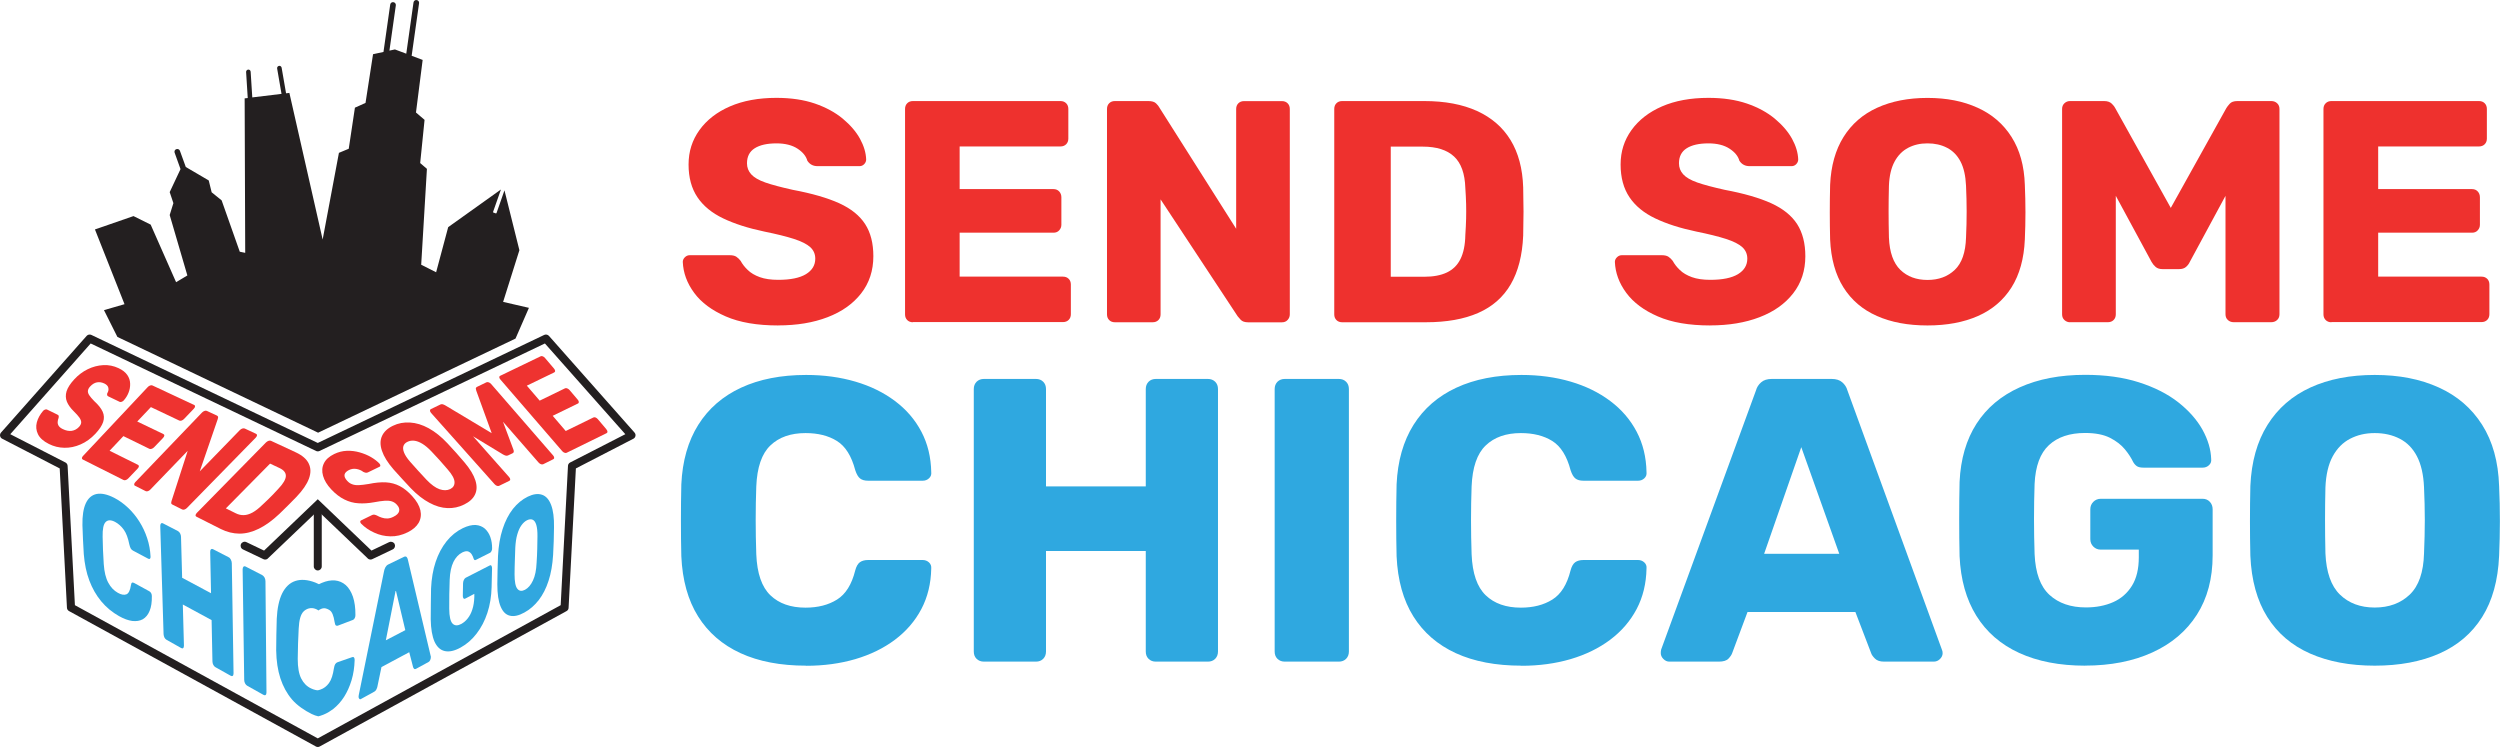
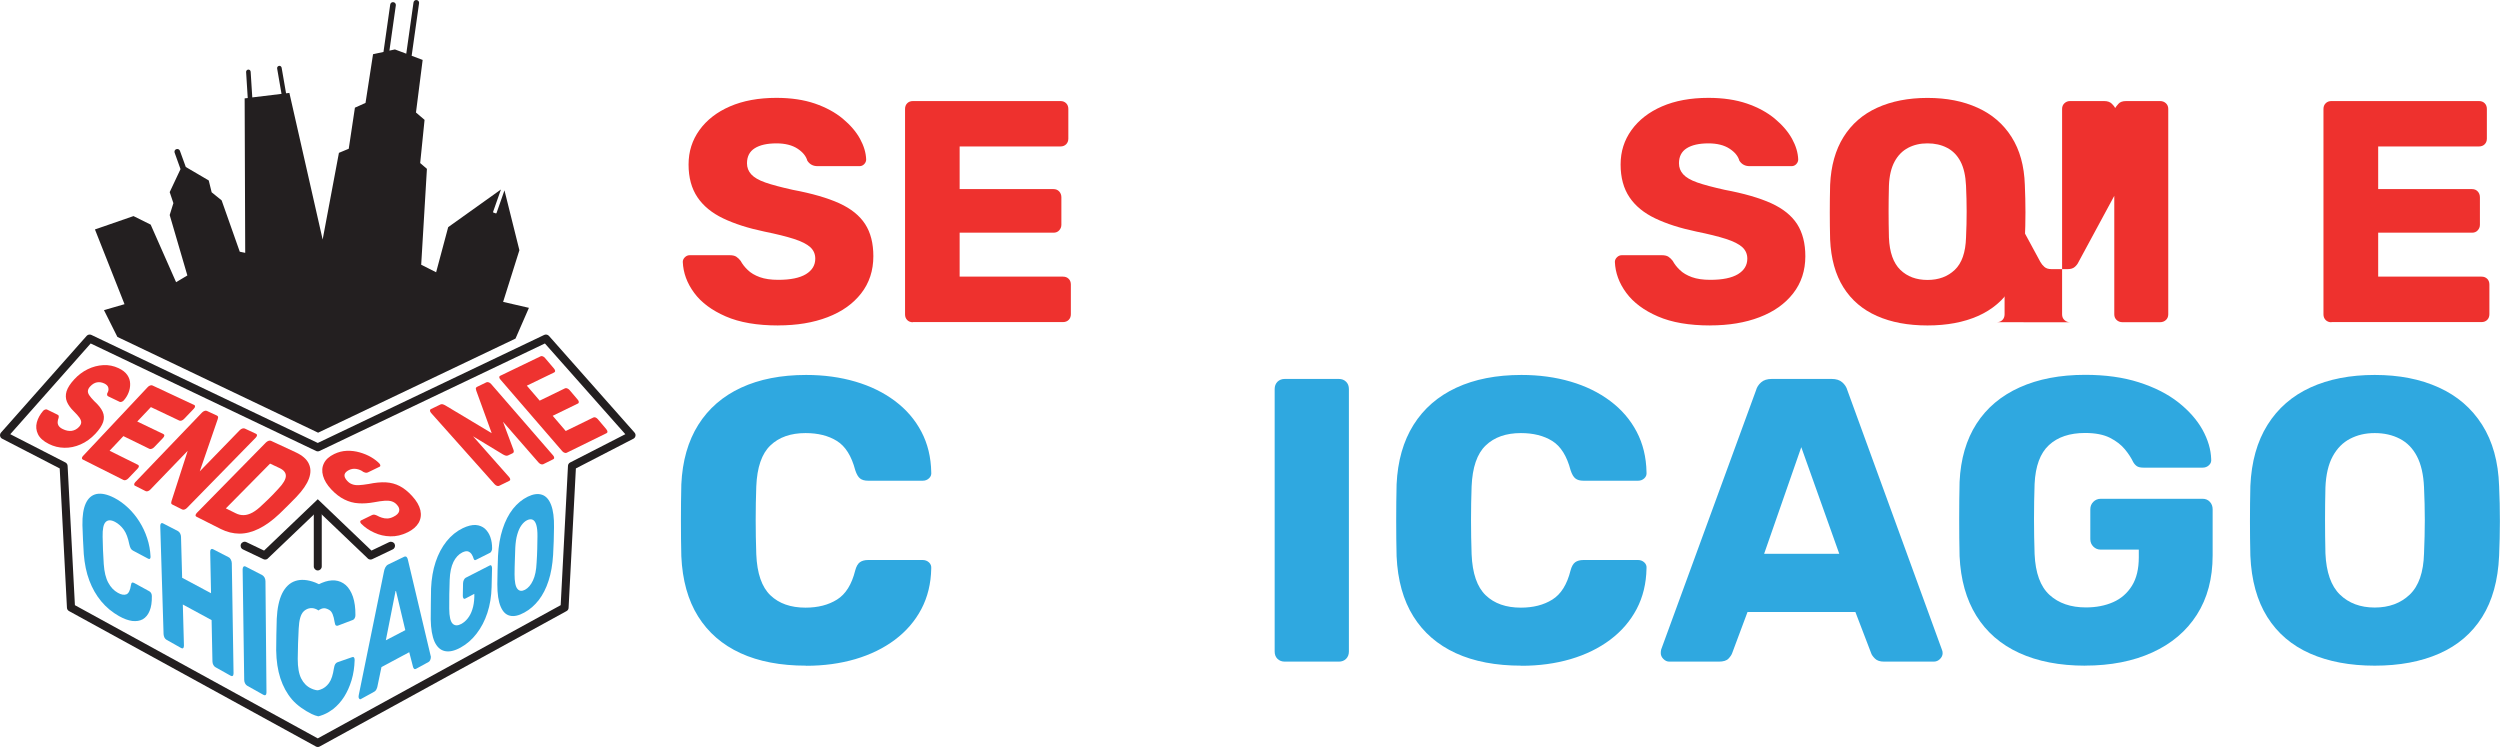
<svg xmlns="http://www.w3.org/2000/svg" id="Layer_2" data-name="Layer 2" viewBox="0 0 445.53 133.12">
  <defs>
    <style>
      .cls-1 {
        fill: #231f20;
      }

      .cls-1, .cls-2, .cls-3, .cls-4, .cls-5 {
        stroke-width: 0px;
      }

      .cls-2 {
        fill: #31a7df;
      }

      .cls-3 {
        fill: #2fa8e0;
      }

      .cls-4 {
        fill: #ee3330;
      }

      .cls-5 {
        fill: #ee312e;
      }
    </style>
  </defs>
  <g>
    <g>
      <path class="cls-3" d="m143.67,118.63c-4.56,0-8.46-.74-11.7-2.23-3.24-1.49-5.76-3.67-7.56-6.55-1.8-2.88-2.8-6.45-2.99-10.72-.05-1.97-.07-4.08-.07-6.33s.02-4.41.07-6.48c.19-4.17,1.2-7.71,3.02-10.61,1.82-2.9,4.37-5.11,7.63-6.62,3.26-1.51,7.12-2.27,11.59-2.27,3.17,0,6.09.4,8.78,1.19,2.69.79,5.04,1.94,7.05,3.45,2.02,1.51,3.59,3.34,4.71,5.47,1.13,2.14,1.71,4.55,1.76,7.23.05.43-.08.79-.4,1.08-.31.29-.68.43-1.12.43h-9.72c-.62,0-1.1-.13-1.44-.4-.34-.26-.62-.75-.86-1.47-.67-2.54-1.76-4.28-3.28-5.22-1.51-.94-3.37-1.4-5.58-1.4-2.64,0-4.73.73-6.26,2.2-1.54,1.46-2.38,3.9-2.52,7.31-.14,3.93-.14,7.97,0,12.09.14,3.41.98,5.84,2.52,7.31,1.53,1.47,3.62,2.2,6.26,2.2,2.21,0,4.08-.48,5.61-1.44,1.54-.96,2.62-2.69,3.24-5.18.19-.72.47-1.21.83-1.47.36-.26.85-.4,1.48-.4h9.72c.43,0,.8.14,1.12.43.31.29.44.65.4,1.08-.05,2.69-.64,5.1-1.76,7.23-1.13,2.14-2.7,3.96-4.71,5.47s-4.37,2.66-7.05,3.45c-2.69.79-5.61,1.19-8.78,1.19Z" />
-       <path class="cls-3" d="m175.34,117.91c-.53,0-.96-.17-1.3-.5-.34-.33-.5-.77-.5-1.3v-46.78c0-.53.17-.96.5-1.3.34-.33.77-.5,1.3-.5h9.28c.53,0,.96.17,1.29.5.34.34.5.77.5,1.3v17.35h17.78v-17.35c0-.53.17-.96.5-1.3.33-.33.77-.5,1.29-.5h9.28c.53,0,.96.17,1.3.5.34.34.5.77.5,1.3v46.78c0,.53-.17.96-.5,1.3-.34.34-.77.5-1.3.5h-9.28c-.53,0-.96-.17-1.29-.5-.34-.33-.5-.77-.5-1.3v-17.92h-17.78v17.92c0,.53-.17.96-.5,1.3-.34.34-.77.5-1.29.5h-9.28Z" />
      <path class="cls-3" d="m228.96,117.91c-.53,0-.96-.17-1.3-.5-.34-.33-.5-.77-.5-1.3v-46.78c0-.53.17-.96.5-1.3.34-.33.77-.5,1.3-.5h9.64c.53,0,.96.17,1.29.5.34.34.5.77.5,1.3v46.78c0,.53-.17.96-.5,1.3-.34.34-.77.5-1.29.5h-9.64Z" />
      <path class="cls-3" d="m271.14,118.63c-4.56,0-8.46-.74-11.7-2.23-3.24-1.49-5.76-3.67-7.56-6.55-1.8-2.88-2.8-6.45-2.99-10.72-.05-1.97-.07-4.08-.07-6.33s.02-4.41.07-6.48c.19-4.17,1.2-7.71,3.02-10.61,1.82-2.9,4.37-5.11,7.63-6.62,3.26-1.51,7.12-2.27,11.59-2.27,3.17,0,6.09.4,8.78,1.19,2.69.79,5.04,1.94,7.05,3.45,2.02,1.51,3.59,3.34,4.71,5.47,1.13,2.14,1.71,4.55,1.76,7.23.05.43-.08.79-.39,1.08-.31.29-.68.43-1.12.43h-9.72c-.62,0-1.1-.13-1.44-.4-.34-.26-.62-.75-.86-1.47-.67-2.54-1.76-4.28-3.28-5.22-1.51-.94-3.37-1.4-5.58-1.4-2.64,0-4.73.73-6.26,2.2-1.54,1.46-2.38,3.9-2.52,7.31-.14,3.93-.14,7.97,0,12.09.14,3.41.98,5.84,2.52,7.31,1.53,1.47,3.62,2.2,6.26,2.2,2.21,0,4.08-.48,5.61-1.44,1.54-.96,2.62-2.69,3.24-5.18.19-.72.47-1.21.83-1.47.36-.26.85-.4,1.48-.4h9.72c.43,0,.8.14,1.12.43.31.29.44.65.39,1.08-.05,2.69-.64,5.1-1.76,7.23-1.13,2.14-2.7,3.96-4.71,5.47s-4.37,2.66-7.05,3.45c-2.69.79-5.61,1.19-8.78,1.19Z" />
      <path class="cls-3" d="m297.48,117.91c-.38,0-.73-.16-1.04-.47-.31-.31-.47-.66-.47-1.04,0-.24.02-.46.07-.65l16.91-46.21c.14-.53.44-.99.9-1.4.46-.41,1.09-.61,1.91-.61h10.65c.82,0,1.45.2,1.91.61s.76.88.9,1.4l16.84,46.21c.09.19.14.41.14.65,0,.39-.16.73-.47,1.04s-.68.47-1.12.47h-8.85c-.72,0-1.26-.18-1.62-.54-.36-.36-.59-.68-.68-.97l-2.81-7.34h-19.22l-2.74,7.34c-.1.29-.31.61-.65.97-.34.36-.91.54-1.73.54h-8.85Zm16.91-19.22h13.39l-6.77-19-6.62,19Z" />
      <path class="cls-3" d="m371.61,118.63c-4.56,0-8.48-.76-11.77-2.27-3.29-1.51-5.83-3.72-7.63-6.62-1.8-2.9-2.8-6.44-2.99-10.62-.05-2.06-.07-4.26-.07-6.59s.02-4.55.07-6.66c.19-4.08,1.2-7.53,3.02-10.36s4.39-4.99,7.7-6.48c3.31-1.49,7.2-2.23,11.66-2.23,3.6,0,6.79.44,9.57,1.33s5.12,2.07,7.02,3.56c1.89,1.49,3.33,3.12,4.32,4.89.98,1.78,1.5,3.53,1.55,5.25.05.43-.08.79-.4,1.08-.31.29-.68.43-1.12.43h-10.51c-.53,0-.92-.08-1.19-.25-.26-.17-.49-.42-.68-.75-.34-.72-.83-1.48-1.48-2.27s-1.54-1.48-2.66-2.05c-1.13-.57-2.6-.86-4.43-.86-2.74,0-4.88.72-6.44,2.16-1.56,1.44-2.41,3.74-2.56,6.91-.14,4.13-.14,8.3,0,12.52.15,3.36,1.03,5.78,2.66,7.27,1.63,1.49,3.79,2.23,6.48,2.23,1.82,0,3.44-.31,4.86-.94,1.41-.62,2.53-1.6,3.35-2.92.82-1.32,1.22-3.01,1.22-5.07v-1.37h-6.77c-.53,0-.97-.18-1.33-.54s-.54-.8-.54-1.33v-5.32c0-.53.18-.97.54-1.33s.8-.54,1.33-.54h18.14c.53,0,.96.18,1.29.54.34.36.5.81.5,1.33v8.21c0,4.13-.94,7.65-2.81,10.58-1.87,2.93-4.52,5.17-7.95,6.73-3.43,1.56-7.43,2.34-11.98,2.34Z" />
      <path class="cls-3" d="m423.21,118.63c-4.42,0-8.25-.72-11.52-2.16-3.26-1.44-5.81-3.61-7.63-6.51s-2.83-6.54-3.02-10.9c-.05-2.06-.07-4.13-.07-6.19s.02-4.15.07-6.26c.19-4.32,1.21-7.95,3.06-10.9,1.85-2.95,4.4-5.17,7.66-6.66,3.26-1.49,7.08-2.23,11.44-2.23s8.12.74,11.41,2.23c3.29,1.49,5.87,3.71,7.74,6.66,1.87,2.95,2.88,6.59,3.02,10.9.1,2.11.14,4.2.14,6.26s-.05,4.13-.14,6.19c-.19,4.37-1.2,8-3.02,10.9-1.82,2.9-4.37,5.07-7.63,6.51-3.26,1.44-7.1,2.16-11.52,2.16Zm0-10.36c2.54,0,4.62-.77,6.23-2.3,1.61-1.54,2.46-3.98,2.55-7.34.09-2.11.14-4.1.14-5.97s-.05-3.81-.14-5.83c-.1-2.26-.52-4.09-1.26-5.51s-1.76-2.46-3.06-3.13c-1.29-.67-2.78-1.01-4.46-1.01s-3.09.34-4.39,1.01-2.33,1.72-3.1,3.13-1.2,3.25-1.3,5.51c-.05,2.02-.07,3.96-.07,5.83s.02,3.86.07,5.97c.15,3.36,1.01,5.81,2.59,7.34s3.65,2.3,6.19,2.3Z" />
    </g>
    <g>
      <path class="cls-5" d="m138.69,58c-3.76,0-6.87-.53-9.35-1.61s-4.36-2.47-5.63-4.2c-1.28-1.73-1.95-3.57-2.03-5.52,0-.3.12-.57.37-.82s.54-.37.87-.37h7.1c.53,0,.93.09,1.21.28.28.19.53.43.76.73.3.56.72,1.11,1.27,1.63.54.53,1.26.95,2.14,1.27.88.32,1.98.48,3.3.48,2.18,0,3.82-.34,4.93-1.01,1.11-.68,1.66-1.6,1.66-2.76,0-.83-.3-1.51-.9-2.06-.6-.54-1.57-1.03-2.9-1.46-1.33-.43-3.11-.87-5.32-1.32-2.85-.6-5.29-1.38-7.29-2.34-2.01-.96-3.54-2.21-4.59-3.77-1.05-1.56-1.58-3.5-1.58-5.83s.65-4.34,1.94-6.14c1.3-1.8,3.11-3.21,5.44-4.22,2.33-1.01,5.09-1.52,8.28-1.52,2.59,0,4.87.34,6.84,1.01,1.97.68,3.63,1.58,4.98,2.7,1.35,1.13,2.38,2.32,3.07,3.58.69,1.26,1.06,2.49,1.1,3.69,0,.3-.11.57-.34.82-.23.24-.51.37-.84.37h-7.44c-.41,0-.77-.07-1.07-.23-.3-.15-.56-.39-.79-.73-.23-.83-.82-1.55-1.77-2.17-.96-.62-2.21-.93-3.75-.93-1.65,0-2.94.29-3.86.87-.92.58-1.38,1.47-1.38,2.68,0,.75.25,1.41.76,1.97.51.56,1.35,1.05,2.53,1.46,1.18.41,2.81.84,4.87,1.3,3.42.64,6.18,1.44,8.28,2.39,2.1.96,3.64,2.2,4.62,3.72.98,1.52,1.46,3.43,1.46,5.72,0,2.55-.72,4.76-2.17,6.62-1.45,1.86-3.45,3.28-6,4.25-2.55.98-5.48,1.46-8.79,1.46Z" />
      <path class="cls-5" d="m162.69,57.43c-.41,0-.75-.13-1.01-.39-.26-.26-.39-.6-.39-1.01V19.41c0-.41.13-.75.39-1.01.26-.26.6-.39,1.01-.39h26.3c.41,0,.75.13,1.01.39.26.26.39.6.39,1.01v5.29c0,.41-.13.75-.39,1.01-.26.26-.6.39-1.01.39h-17.97v7.6h16.73c.41,0,.75.14,1.01.42.26.28.39.63.39,1.04v4.9c0,.38-.13.7-.39.99s-.6.42-1.01.42h-16.73v7.83h18.42c.41,0,.75.13,1.01.39.26.26.39.6.39,1.01v5.3c0,.41-.13.75-.39,1.01s-.6.39-1.01.39h-26.76Z" />
-       <path class="cls-5" d="m198.68,57.43c-.41,0-.75-.13-1.01-.39-.26-.26-.39-.6-.39-1.01V19.41c0-.41.13-.75.39-1.01.26-.26.6-.39,1.01-.39h5.97c.64,0,1.1.14,1.38.42.28.28.46.5.53.65l13.74,21.69v-21.35c0-.41.13-.75.39-1.01s.6-.39,1.01-.39h6.76c.41,0,.75.13,1.01.39.26.26.39.6.39,1.01v36.61c0,.38-.13.7-.39.99s-.6.42-1.01.42h-6.03c-.6,0-1.04-.15-1.32-.45-.28-.3-.46-.51-.54-.62l-13.74-20.84v20.5c0,.41-.13.75-.39,1.01-.26.26-.6.39-1.01.39h-6.76Z" />
-       <path class="cls-5" d="m239.18,57.43c-.41,0-.75-.13-1.01-.39-.26-.26-.39-.6-.39-1.01V19.41c0-.41.13-.75.39-1.01.26-.26.6-.39,1.01-.39h14.64c3.68,0,6.82.59,9.41,1.77,2.59,1.18,4.58,2.91,5.97,5.18,1.39,2.27,2.14,5.08,2.25,8.42.04,1.65.06,3.1.06,4.34s-.02,2.67-.06,4.28c-.15,3.49-.89,6.38-2.22,8.67-1.33,2.29-3.27,3.99-5.8,5.1-2.53,1.11-5.64,1.66-9.32,1.66h-14.93Zm8.67-8.11h5.97c1.61,0,2.96-.25,4.03-.76,1.07-.51,1.88-1.3,2.42-2.39.54-1.09.84-2.52.87-4.28.07-1.09.12-2.07.14-2.93.02-.86.02-1.73,0-2.59-.02-.86-.07-1.82-.14-2.87-.08-2.55-.74-4.42-2-5.6-1.26-1.18-3.13-1.77-5.6-1.77h-5.69v23.21Z" />
      <path class="cls-5" d="m304.8,58c-3.76,0-6.87-.53-9.35-1.61-2.48-1.07-4.35-2.47-5.63-4.2-1.28-1.73-1.95-3.57-2.03-5.52,0-.3.12-.57.37-.82s.54-.37.87-.37h7.1c.53,0,.93.09,1.21.28.28.19.53.43.76.73.3.56.72,1.11,1.27,1.63.54.53,1.26.95,2.14,1.27.88.32,1.98.48,3.29.48,2.18,0,3.82-.34,4.93-1.01,1.11-.68,1.66-1.6,1.66-2.76,0-.83-.3-1.51-.9-2.06-.6-.54-1.57-1.03-2.9-1.46-1.33-.43-3.11-.87-5.32-1.32-2.85-.6-5.29-1.38-7.29-2.34-2.01-.96-3.54-2.21-4.59-3.77-1.05-1.56-1.58-3.5-1.58-5.83s.65-4.34,1.94-6.14c1.3-1.8,3.11-3.21,5.44-4.22s5.09-1.52,8.28-1.52c2.59,0,4.87.34,6.84,1.01s3.63,1.58,4.98,2.7c1.35,1.13,2.37,2.32,3.07,3.58.69,1.26,1.06,2.49,1.1,3.69,0,.3-.11.57-.34.82-.22.24-.51.37-.84.37h-7.44c-.41,0-.77-.07-1.07-.23-.3-.15-.56-.39-.79-.73-.23-.83-.82-1.55-1.78-2.17-.96-.62-2.21-.93-3.75-.93-1.65,0-2.94.29-3.86.87-.92.58-1.38,1.47-1.38,2.68,0,.75.25,1.41.76,1.97.51.56,1.35,1.05,2.53,1.46,1.18.41,2.81.84,4.87,1.3,3.42.64,6.18,1.44,8.28,2.39,2.1.96,3.64,2.2,4.62,3.72.97,1.52,1.46,3.43,1.46,5.72,0,2.55-.72,4.76-2.17,6.62-1.45,1.86-3.45,3.28-6,4.25-2.55.98-5.48,1.46-8.79,1.46Z" />
      <path class="cls-5" d="m343.5,58c-3.46,0-6.46-.56-9.01-1.69-2.55-1.13-4.54-2.82-5.97-5.1-1.43-2.27-2.22-5.12-2.37-8.53-.04-1.61-.06-3.23-.06-4.84s.02-3.25.06-4.9c.15-3.38.95-6.22,2.39-8.53,1.45-2.31,3.44-4.05,6-5.21,2.55-1.16,5.54-1.75,8.96-1.75s6.35.58,8.93,1.75c2.57,1.16,4.59,2.9,6.05,5.21,1.47,2.31,2.26,5.15,2.37,8.53.07,1.65.11,3.29.11,4.9s-.04,3.23-.11,4.84c-.15,3.42-.94,6.26-2.37,8.53-1.43,2.27-3.42,3.97-5.97,5.1-2.55,1.13-5.56,1.69-9.01,1.69Zm0-8.11c1.99,0,3.61-.6,4.87-1.8,1.26-1.2,1.92-3.12,2-5.75.08-1.65.11-3.21.11-4.68s-.04-2.98-.11-4.56c-.08-1.76-.4-3.2-.98-4.31-.58-1.11-1.38-1.92-2.4-2.45-1.01-.53-2.18-.79-3.49-.79s-2.42.26-3.44.79c-1.01.53-1.82,1.34-2.42,2.45-.6,1.11-.94,2.54-1.01,4.31-.04,1.58-.06,3.1-.06,4.56s.02,3.02.06,4.68c.11,2.63.79,4.54,2.03,5.75,1.24,1.2,2.85,1.8,4.85,1.8Z" />
-       <path class="cls-5" d="m368.9,57.43c-.38,0-.7-.13-.99-.39-.28-.26-.42-.6-.42-1.01V19.41c0-.41.14-.75.42-1.01.28-.26.61-.39.99-.39h6.08c.6,0,1.06.16,1.38.48.32.32.51.57.59.76l9.91,17.8,9.91-17.8c.11-.19.31-.44.59-.76.28-.32.74-.48,1.38-.48h6.03c.41,0,.76.13,1.04.39.28.26.42.6.42,1.01v36.61c0,.41-.14.75-.42,1.01-.28.26-.63.39-1.04.39h-6.7c-.41,0-.76-.13-1.04-.39-.28-.26-.42-.6-.42-1.01v-21.12l-6.36,11.77c-.15.34-.38.64-.68.9s-.71.39-1.24.39h-2.93c-.53,0-.94-.13-1.24-.39s-.54-.56-.73-.9l-6.37-11.77v21.12c0,.41-.13.75-.39,1.01-.26.26-.6.39-1.01.39h-6.76Z" />
+       <path class="cls-5" d="m368.9,57.43c-.38,0-.7-.13-.99-.39-.28-.26-.42-.6-.42-1.01V19.41c0-.41.14-.75.42-1.01.28-.26.61-.39.99-.39h6.08c.6,0,1.06.16,1.38.48.32.32.51.57.59.76c.11-.19.31-.44.59-.76.28-.32.74-.48,1.38-.48h6.03c.41,0,.76.13,1.04.39.28.26.42.6.42,1.01v36.61c0,.41-.14.75-.42,1.01-.28.26-.63.39-1.04.39h-6.7c-.41,0-.76-.13-1.04-.39-.28-.26-.42-.6-.42-1.01v-21.12l-6.36,11.77c-.15.34-.38.64-.68.9s-.71.39-1.24.39h-2.93c-.53,0-.94-.13-1.24-.39s-.54-.56-.73-.9l-6.37-11.77v21.12c0,.41-.13.75-.39,1.01-.26.26-.6.39-1.01.39h-6.76Z" />
      <path class="cls-5" d="m415.48,57.43c-.41,0-.75-.13-1.01-.39-.26-.26-.4-.6-.4-1.01V19.41c0-.41.13-.75.4-1.01.26-.26.6-.39,1.01-.39h26.31c.41,0,.75.13,1.01.39.26.26.39.6.39,1.01v5.29c0,.41-.13.75-.39,1.01-.26.26-.6.39-1.01.39h-17.97v7.6h16.73c.41,0,.75.14,1.01.42.26.28.39.63.39,1.04v4.9c0,.38-.13.7-.39.99s-.6.42-1.01.42h-16.73v7.83h18.42c.41,0,.75.13,1.01.39.26.26.39.6.39,1.01v5.3c0,.41-.13.75-.39,1.01-.26.26-.6.39-1.01.39h-26.75Z" />
    </g>
  </g>
  <g>
    <g>
      <g>
        <path class="cls-1" d="m69.36,96.61l-3.16,1.51-9.57-9.15h0l-9.57,9.15-3.16-1.51c-.35-.17-.79,0-.95.34-.08.17-.09.37-.03.55.06.18.19.32.37.41l3.65,1.74c.09.05.2.07.31.07.22,0,.43-.1.54-.25l8.85-8.45h0s8.85,8.45,8.85,8.45c.1.14.32.25.54.25.11,0,.21-.02.31-.07l3.65-1.74c.17-.08.3-.23.37-.41.06-.18.05-.37-.03-.55-.16-.34-.61-.5-.95-.34Z" />
        <path class="cls-1" d="m56.63,101.66c-.39,0-.71-.32-.71-.71v-10.67c0-.39.32-.71.71-.71s.71.32.71.71v10.67c0,.39-.32.71-.71.71Z" />
        <path class="cls-1" d="m113.08,77.09l-15.25-17.23c-.22-.24-.56-.31-.85-.17l-40.35,19.25-40.34-19.25c-.29-.14-.64-.07-.85.17L.18,77.09c-.14.16-.2.37-.17.58.04.21.16.4.35.5l10.28,5.31,1.29,24.82c.01.26.15.48.37.6l43.99,24.13c.11.07.23.09.34.09h.01c.11,0,.23-.02.34-.09l43.99-24.13c.22-.12.36-.34.36-.6l1.3-24.82,10.28-5.31c.18-.1.31-.29.34-.5.04-.21-.03-.42-.17-.58Zm-11.51,5.35c-.21.13-.35.35-.35.6l-1.3,24.81-43.29,23.74-43.28-23.74-1.3-24.81c-.01-.25-.14-.47-.35-.6l-9.87-5.06,14.33-16.17,40.17,19.16c.1.05.2.07.3.07.11,0,.21-.02.31-.07l40.17-19.16,14.33,16.17-9.87,5.06Z" />
      </g>
      <g>
        <path class="cls-4" d="m22.68,66.82c-.33-.48-.85-.88-1.55-1.21-.87-.41-1.78-.59-2.73-.54-.94.05-1.86.29-2.77.73-.9.44-1.7,1.05-2.4,1.81-.71.77-1.17,1.49-1.37,2.13-.19.65-.17,1.27.06,1.84.24.58.65,1.15,1.22,1.71.45.44.79.82,1.01,1.13.22.32.33.61.32.87s-.14.52-.39.79c-.36.39-.79.62-1.29.7-.5.07-1.04-.03-1.62-.32-.34-.17-.58-.36-.72-.58-.13-.22-.19-.45-.17-.7.01-.24.07-.47.16-.7.03-.13.04-.24.02-.34,0-.1-.09-.18-.23-.25l-1.86-.91c-.09-.04-.2-.04-.34.01-.13.05-.25.12-.34.22-.56.65-.94,1.34-1.13,2.06-.19.73-.12,1.43.2,2.1.32.67.97,1.26,1.95,1.75.87.44,1.78.66,2.75.68.98.02,1.95-.18,2.9-.6.97-.42,1.84-1.05,2.64-1.9.71-.76,1.17-1.46,1.38-2.09.21-.64.18-1.25-.09-1.85-.27-.59-.77-1.22-1.49-1.87-.41-.42-.71-.77-.9-1.06-.19-.29-.27-.56-.23-.82.04-.25.17-.5.41-.75.37-.4.77-.64,1.2-.72.42-.08.86-.01,1.31.2.41.2.66.46.72.79.07.33,0,.65-.2.96-.04.14-.04.26-.01.35.03.09.11.16.22.21l2.02.97c.1.04.21.04.35-.02.14-.05.26-.13.35-.23.37-.41.66-.87.86-1.38.21-.52.31-1.05.29-1.61-.01-.56-.18-1.08-.51-1.56Z" />
        <path class="cls-4" d="m34.6,72.17l-7.44-3.48c-.12-.05-.25-.05-.41.01-.16.05-.3.15-.43.29l-11.51,12.25c-.13.13-.2.26-.21.38-.01.13.04.21.15.27l7.26,3.65c.12.06.25.06.41.01.15-.05.3-.14.43-.28l1.68-1.76c.13-.14.21-.27.22-.4.01-.12-.04-.21-.16-.27l-5.06-2.51,2.46-2.61,4.64,2.27c.11.05.25.05.41-.01.17-.06.31-.15.43-.28l1.58-1.65c.14-.14.21-.28.23-.41.02-.13-.04-.22-.15-.28l-4.67-2.24,2.43-2.57,5.06,2.4c.11.05.25.05.41,0,.17-.06.31-.15.45-.3l1.73-1.81c.14-.14.21-.28.22-.4.01-.13-.04-.22-.16-.27Z" />
        <path class="cls-4" d="m45.63,77.31l-2.01-.94c-.13-.05-.27-.05-.44,0-.16.06-.32.15-.46.3l-7.12,7.33,3.21-9.33c.02-.07.04-.17.06-.3.01-.14-.08-.25-.27-.34l-1.73-.8c-.12-.06-.26-.06-.42,0-.16.05-.31.15-.45.29l-11.88,12.39c-.13.14-.2.27-.21.39-.01.13.04.22.16.27l1.88.95c.11.06.25.06.41.01.15-.05.3-.14.43-.28l6.66-6.91-2.89,8.97s-.03.14-.05.28c-.02.14.06.25.23.34l1.72.86c.12.06.26.07.43.01.16-.06.31-.15.43-.28l12.25-12.52c.14-.14.21-.28.23-.41.01-.13-.05-.22-.17-.28Z" />
        <path class="cls-4" d="m55.02,82.61c-.38-.79-1.14-1.45-2.27-1.98l-4.45-2.07c-.13-.06-.27-.06-.44,0-.17.06-.33.16-.47.3l-12.32,12.55c-.13.14-.21.28-.22.4-.01.13.05.22.17.28l4.34,2.19c1.08.54,2.19.81,3.31.82,1.13,0,2.29-.29,3.47-.88,1.19-.58,2.41-1.47,3.66-2.65.57-.55,1.07-1.04,1.5-1.47s.93-.94,1.5-1.52c1.13-1.18,1.88-2.27,2.25-3.27s.36-1.9-.03-2.69Zm-5.41,4.49c-.34.38-.66.71-.95,1.02-.29.3-.59.6-.89.89-.3.3-.65.63-1.05.99-.61.6-1.19,1.05-1.72,1.34-.54.29-1.05.45-1.54.46-.49.02-.97-.09-1.45-.33l-1.76-.87,7.88-7.98,1.72.81c.75.36,1.12.84,1.09,1.43-.03.59-.47,1.34-1.33,2.24Z" />
      </g>
      <g>
        <path class="cls-4" d="m74.92,90.94c-.19-.83-.68-1.68-1.48-2.55-.72-.79-1.46-1.38-2.21-1.77-.75-.39-1.57-.61-2.46-.66-.89-.05-1.91.05-3.07.29-.72.12-1.32.19-1.78.21s-.86-.04-1.18-.17c-.33-.12-.61-.32-.85-.58-.39-.42-.55-.79-.49-1.12.07-.33.34-.6.8-.83.44-.21.89-.27,1.36-.18.47.09.86.26,1.19.52.18.08.33.13.46.15.13.01.26-.02.37-.07l2.08-1.01c.09-.04.13-.12.12-.24-.02-.11-.07-.22-.17-.33-.4-.41-.89-.79-1.49-1.14s-1.28-.63-2.02-.84c-.74-.21-1.5-.31-2.28-.28-.78.03-1.53.22-2.26.57-.9.44-1.52.99-1.84,1.67-.33.67-.38,1.41-.15,2.22.23.81.71,1.61,1.46,2.41.76.81,1.54,1.41,2.34,1.8.8.4,1.63.63,2.5.68.87.06,1.8,0,2.78-.18.76-.15,1.4-.23,1.9-.27.51-.03.93,0,1.27.11.34.11.64.3.9.59.37.39.51.78.41,1.16-.09.38-.43.72-1.04,1.01-.36.18-.71.28-1.06.29-.34.01-.67-.04-.99-.15-.32-.1-.61-.23-.87-.38-.16-.08-.31-.12-.45-.15-.13-.03-.28,0-.42.07l-1.97.96c-.1.05-.14.13-.13.24,0,.12.07.23.16.33.65.66,1.42,1.19,2.33,1.6.9.42,1.86.64,2.88.66,1.02.03,2.05-.21,3.08-.72.9-.44,1.55-1,1.95-1.67.39-.68.5-1.43.32-2.25Z" />
-         <path class="cls-4" d="m84.72,85.61c-.31-.97-.96-2.05-1.97-3.24-.48-.57-.97-1.13-1.47-1.69-.5-.56-1.02-1.12-1.55-1.69-1.09-1.16-2.2-2.05-3.33-2.67-1.13-.62-2.25-.96-3.33-1.02-1.09-.07-2.11.12-3.05.58-.96.46-1.6,1.07-1.94,1.82-.35.76-.35,1.64-.01,2.64.34,1.01,1.02,2.11,2.06,3.31.51.58,1.03,1.14,1.54,1.7s1.02,1.11,1.54,1.66c1.12,1.16,2.23,2.02,3.33,2.6,1.09.59,2.16.9,3.21.94,1.04.04,2.03-.17,2.97-.64.94-.46,1.59-1.05,1.93-1.77.35-.72.38-1.57.07-2.53Zm-4.49,1.55c-.55.26-1.17.27-1.89.03-.71-.25-1.49-.81-2.34-1.7-.53-.56-1.03-1.1-1.49-1.61-.46-.5-.93-1.03-1.42-1.59-.54-.62-.9-1.17-1.08-1.63-.19-.47-.22-.87-.11-1.19.12-.32.35-.56.71-.73.36-.18.77-.25,1.22-.2.44.05.92.23,1.43.54s1.06.77,1.63,1.37c.52.54,1,1.06,1.46,1.57.45.51.93,1.05,1.42,1.63.8.91,1.21,1.66,1.23,2.24.03.58-.23,1-.77,1.27Z" />
        <path class="cls-4" d="m98.58,81.17l-11.05-12.73c-.13-.15-.27-.25-.43-.3-.16-.06-.29-.06-.41-.01l-1.65.8c-.18.09-.26.21-.24.36.02.15.05.26.08.34l2.75,7.57-8.23-4.93c-.08-.05-.21-.12-.4-.19s-.37-.06-.54.02l-1.68.81c-.11.05-.16.14-.15.27,0,.13.07.27.2.42l11.31,12.69c.13.14.27.24.42.29.16.05.29.05.39,0l1.82-.89c.12-.06.17-.15.16-.27-.01-.13-.08-.26-.2-.4l-6.43-7.27,5.33,3.23c.15.09.31.16.47.21.16.05.31.04.45-.03l.8-.38c.14-.07.21-.17.21-.3.01-.13-.02-.27-.08-.4l-1.84-4.92,6.35,7.28c.13.14.27.24.42.29.15.05.28.05.4,0l1.79-.89c.11-.05.17-.14.16-.27,0-.12-.06-.26-.18-.4Z" />
        <path class="cls-4" d="m108.07,76.51l-1.53-1.81c-.12-.14-.26-.24-.4-.3-.15-.05-.28-.06-.39,0l-4.93,2.41-2.32-2.71,4.5-2.19c.11-.05.16-.15.15-.28,0-.13-.07-.26-.18-.39l-1.45-1.71c-.12-.14-.26-.25-.42-.31-.15-.07-.28-.07-.4-.02l-4.52,2.2-2.29-2.67,4.88-2.36c.11-.06.17-.15.16-.28-.01-.12-.07-.26-.2-.41l-1.59-1.87c-.12-.15-.26-.25-.41-.31-.15-.06-.28-.06-.39,0l-7.2,3.47c-.11.05-.17.14-.16.27s.08.27.21.41l11,12.74c.12.14.26.24.41.29.14.06.27.06.38.01l7.13-3.5c.11-.06.16-.14.15-.27-.01-.12-.07-.26-.19-.4Z" />
      </g>
      <g>
        <path class="cls-2" d="m26.94,105.71c-.1-.17-.2-.27-.33-.34l-2.69-1.47c-.16-.09-.3-.11-.39-.06-.1.06-.17.21-.2.47-.14.92-.41,1.45-.81,1.61-.41.15-.91.07-1.51-.27-.71-.39-1.28-1-1.71-1.8-.45-.82-.71-1.91-.81-3.31-.11-1.69-.18-3.31-.2-4.89-.03-1.38.15-2.25.55-2.63.39-.39.94-.39,1.67-.01.6.32,1.12.79,1.55,1.39.44.61.76,1.48.99,2.63.08.33.16.57.26.73.1.17.24.28.4.37l2.71,1.44c.13.07.22.06.31,0,.08-.08.11-.21.1-.39-.06-1.13-.25-2.21-.6-3.26-.35-1.07-.81-2.05-1.4-2.98-.58-.92-1.26-1.75-2.02-2.46-.76-.72-1.58-1.31-2.45-1.76-1.23-.63-2.27-.85-3.13-.69-.85.17-1.5.72-1.94,1.66-.43.93-.63,2.24-.6,3.9.03.83.06,1.7.1,2.61.05.9.09,1.75.14,2.54.14,1.74.46,3.31.99,4.72.53,1.4,1.23,2.63,2.12,3.7s1.94,1.94,3.16,2.63c.85.48,1.64.77,2.36.87.72.08,1.35-.01,1.88-.3.53-.31.94-.8,1.22-1.49.29-.68.42-1.57.4-2.66,0-.17-.04-.33-.12-.5Z" />
        <path class="cls-2" d="m41.31,100.36c-.01-.22-.06-.43-.17-.63-.1-.19-.22-.34-.39-.42l-2.77-1.43c-.16-.08-.29-.07-.38.02-.1.1-.15.25-.14.47l.15,7.35-5.15-2.75-.2-7.29c0-.22-.06-.42-.16-.62-.1-.19-.23-.33-.38-.41l-2.67-1.38c-.15-.08-.27-.06-.36.03-.09.1-.14.25-.13.47l.59,19.25c.01.21.07.42.16.61.1.18.22.31.37.39l2.61,1.47c.14.08.27.09.36,0,.09-.09.13-.24.13-.46l-.2-7.3,5.13,2.78.15,7.37c0,.22.06.43.16.62.09.18.23.32.37.4l2.71,1.52c.16.09.28.1.38.02.09-.08.14-.24.14-.46l-.31-19.63Z" />
        <path class="cls-2" d="m47.31,103.57c0-.22-.06-.43-.16-.64-.11-.19-.25-.34-.4-.43l-2.97-1.53c-.15-.08-.29-.07-.39.02-.1.11-.15.26-.15.48l.28,19.7c0,.22.06.44.16.63s.23.32.38.41l2.89,1.62c.16.09.29.1.39.02.1-.08.15-.24.15-.46l-.18-19.82Z" />
      </g>
      <path class="cls-2" d="m76.75,116.89l-4.06-17.14c-.04-.2-.11-.36-.23-.49-.12-.11-.29-.12-.5-.01l-2.78,1.35c-.22.11-.38.28-.5.5-.13.25-.21.49-.25.74l-4.5,22.05c-.02.08-.03.17-.03.29,0,.15.04.28.13.35.08.1.18.11.28.05l2.33-1.28c.21-.11.36-.27.45-.47.09-.19.15-.36.17-.49l.72-3.46,4.95-2.65.68,2.64c.03.1.08.21.17.3.09.1.22.1.4,0l2.2-1.2c.12-.06.21-.17.29-.35.07-.17.11-.33.11-.48.01-.11,0-.19-.03-.25Zm-7.99-2.78l1.77-8.96,1.7,7.15-3.47,1.81Z" />
      <path class="cls-2" d="m87.28,100.77l-4.3,2.2c-.12.07-.23.2-.32.39-.09.19-.14.4-.14.61l-.04,2.18c-.01.21.03.37.12.48.08.1.19.11.31.05l1.62-.85v.56c-.03.84-.14,1.58-.35,2.21-.2.64-.47,1.16-.82,1.6-.34.44-.73.76-1.16,1-.64.34-1.16.33-1.55-.07-.38-.4-.58-1.26-.59-2.63-.01-1.72.01-3.44.08-5.17.05-1.33.28-2.39.67-3.19.39-.78.91-1.35,1.58-1.69.44-.21.8-.27,1.06-.17.27.12.48.28.63.54.15.24.26.49.33.75.05.11.1.2.16.24.06.03.16.02.28-.05l2.49-1.25c.1-.05.19-.16.26-.32.08-.15.11-.31.1-.49,0-.69-.09-1.34-.31-1.97-.21-.61-.54-1.11-.97-1.51-.44-.38-.99-.61-1.65-.66-.66-.03-1.42.15-2.3.57-1.09.53-2.06,1.31-2.88,2.33-.83,1.04-1.48,2.26-1.95,3.67-.48,1.43-.74,3-.82,4.74-.01.88-.03,1.81-.04,2.79-.02.97-.02,1.87-.02,2.72.03,1.7.26,3.02.68,3.98.43.93,1.04,1.5,1.83,1.67.79.18,1.73-.03,2.82-.63,1.09-.6,2.04-1.43,2.85-2.49.82-1.06,1.46-2.29,1.92-3.7.46-1.4.71-2.93.75-4.59l.08-3.32c0-.2-.03-.36-.11-.47-.07-.11-.17-.13-.3-.06Z" />
      <path class="cls-2" d="m98.22,90c-.37-.98-.91-1.59-1.63-1.83-.72-.24-1.56-.13-2.53.34-1,.49-1.88,1.22-2.65,2.18-.77.99-1.38,2.18-1.84,3.6-.46,1.42-.73,3.02-.82,4.8-.03.86-.06,1.71-.08,2.55-.02.82-.03,1.65-.04,2.48,0,1.72.19,3.05.59,3.98.39.93.94,1.47,1.67,1.63.72.17,1.57-.02,2.56-.57.98-.53,1.83-1.28,2.57-2.23.72-.94,1.31-2.08,1.74-3.43.44-1.34.7-2.87.81-4.6.04-.82.08-1.64.11-2.44.03-.82.05-1.64.05-2.46.03-1.69-.14-3.02-.51-4Zm-2.48,7.9c-.02.73-.05,1.52-.11,2.37-.06,1.34-.27,2.39-.65,3.18-.37.8-.85,1.35-1.41,1.65-.57.3-1.03.26-1.37-.17-.34-.41-.5-1.28-.5-2.59,0-.85.03-1.63.05-2.38.02-.76.04-1.54.08-2.36.05-.91.16-1.7.36-2.37.19-.66.43-1.19.73-1.61.3-.42.64-.73,1.01-.91.38-.19.71-.21.99-.09.29.13.5.42.65.91.15.49.22,1.17.21,2.06,0,.79-.02,1.56-.04,2.31Z" />
      <path class="cls-2" d="m62.64,121.26c-.33,1.08-.77,2.06-1.32,2.93-.55.86-1.2,1.57-1.92,2.15-.1.08-.19.15-.29.2-.63.47-1.31.8-2.02,1.02-.13.04-.25.07-.37.1-.46-.12-.67-.18-1.16-.41-1.27-.62-2.61-1.54-3.5-2.57,0-.02-.03-.04-.05-.06-.89-1.05-1.56-2.28-2.04-3.73-.47-1.45-.72-3.11-.75-4.97,0-.86.01-1.79.03-2.78s.04-1.96.07-2.88c.09-1.86.41-3.37.96-4.5.57-1.14,1.35-1.89,2.34-2.22,1.01-.34,2.21-.25,3.58.28.21.08.43.18.64.29.16-.09.33-.16.5-.23.84-.36,1.63-.5,2.36-.44.72.07,1.37.35,1.92.83.55.5.97,1.19,1.28,2.08.3.89.45,1.98.44,3.25,0,.2-.03.38-.12.55-.09.16-.19.28-.31.32l-2.68,1.02c-.12.04-.23.05-.3,0-.03,0-.06-.02-.09-.04-.09-.09-.16-.28-.21-.6-.17-1.11-.45-1.82-.86-2.09s-.9-.5-1.49-.27c-.24.1-.33.15-.53.3-.19-.13-.27-.18-.49-.27-.87-.36-1.7-.03-2.18.47-.49.49-.78,1.5-.85,3.04-.1,1.75-.15,3.54-.17,5.39,0,1.51.2,2.67.62,3.5.42.83,1.01,1.42,1.77,1.77.26.12.45.19.73.26.37.08.41.12.95-.07.58-.2,1.07-.57,1.49-1.14.21-.29.4-.66.55-1.13.14-.44.25-.94.34-1.52.06-.34.13-.59.23-.74.11-.16.24-.27.4-.33l2.65-.92c.13-.04.23-.02.31.09.08.12.11.27.1.47-.04,1.26-.21,2.43-.54,3.53Z" />
    </g>
    <path class="cls-1" d="m94.27,54.84l-2.4,5.5-35.18,16.77-35.77-17.07-2.39-4.77,3.66-1.06-5.27-13.32,6.87-2.38,3.06,1.52,4.53,10.26,2.01-1.2-3.15-10.77.66-2.12-.66-1.96,1.93-4.1-1.06-2.96c-.07-.28.08-.55.36-.61.26-.07.54.08.61.35l1.03,2.84,4.09,2.4.52,2.11,1.78,1.44,3.23,9.15.97.2-.1-27.53.55-.06-.29-4.64c-.01-.22.16-.41.38-.43h.02c.22,0,.4.17.41.39l.29,4.57,5.21-.63-.78-4.52c-.04-.22.11-.43.33-.47.02,0,.05-.01.07-.01.19,0,.36.14.4.34l.79,4.56.59-.07,5.93,26.13,2.9-15.45,1.75-.73,1.1-7.32,1.89-.85,1.34-8.68,1.86-.4,1.2-8.45c.04-.28.3-.47.57-.42.28.03.47.3.43.57l-1.14,8.06.98-.21,2.02.76,1.29-9.13c.04-.28.3-.48.57-.43.28.04.47.3.42.57l-1.32,9.36,1.96.74-1.19,9.37,1.53,1.31-.78,7.7,1.2,1.03-1.02,17.09,2.66,1.34,2.15-8.04,9.4-6.71-1.4,3.99c-.01.05.01.1.05.12l.44.15s.1,0,.12-.05l1.42-4.06,2.66,10.67-2.9,9.21,4.6,1.06Z" />
  </g>
</svg>